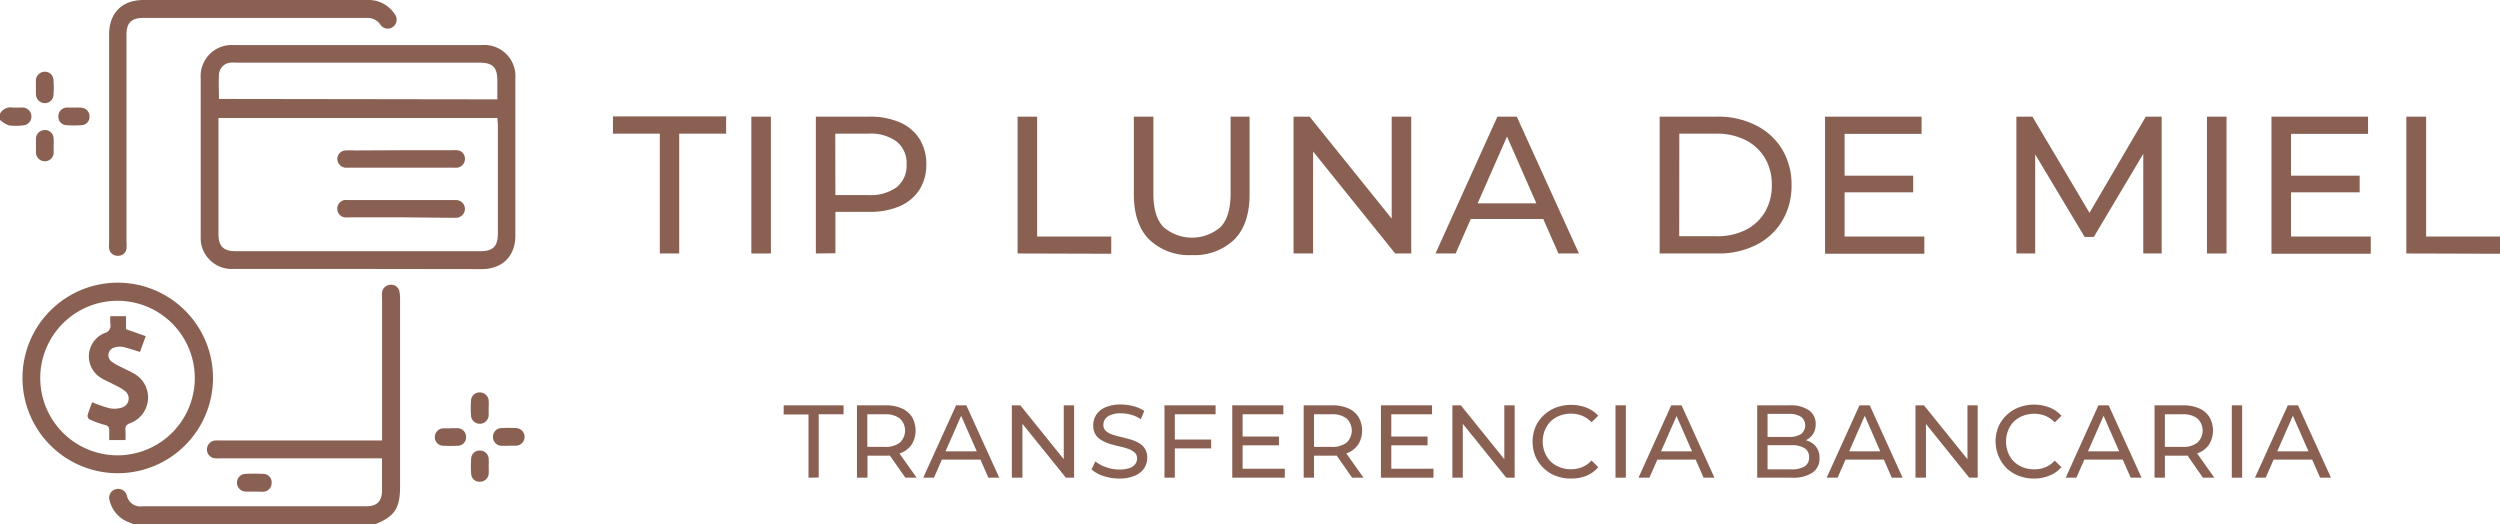
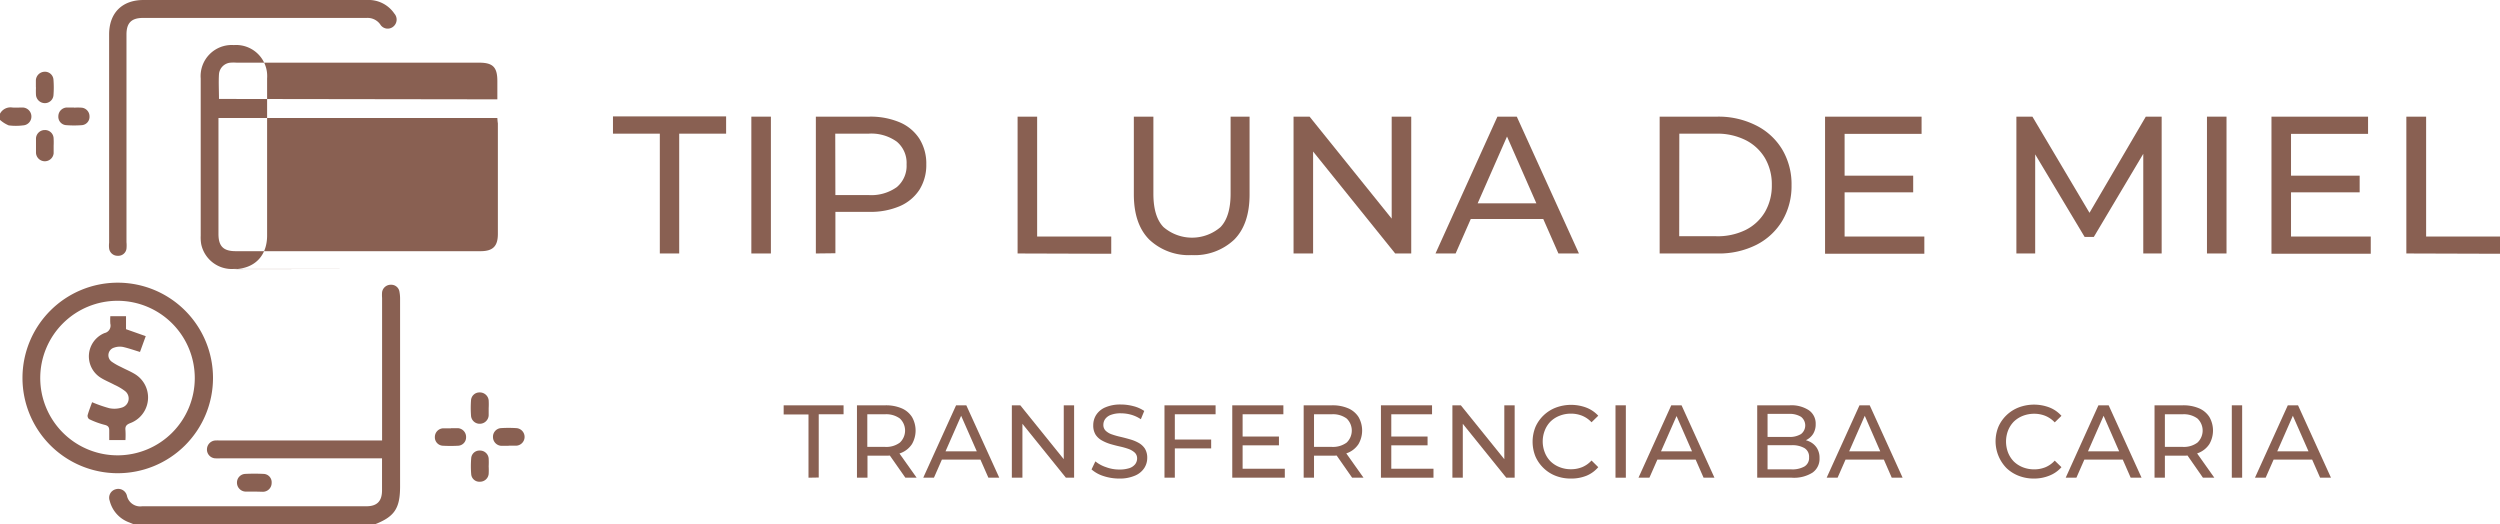
<svg xmlns="http://www.w3.org/2000/svg" viewBox="0 0 434.85 91.22">
  <defs>
    <style>.cls-1{fill:#896052;}</style>
  </defs>
  <g id="Capa_2" data-name="Capa 2">
    <g id="Capa_1-2" data-name="Capa 1">
      <path class="cls-1" d="M23.34,91.22l-.89-.36a5.38,5.38,0,0,1-3.37-3.76,1.52,1.52,0,0,1,1.05-2,1.55,1.55,0,0,1,1.94,1.09,2.36,2.36,0,0,0,2.66,1.87h39c1.86,0,2.71-.89,2.72-2.74V79.72h-28a9.48,9.48,0,0,1-1.07,0A1.53,1.53,0,0,1,36,78.1a1.56,1.56,0,0,1,1.4-1.48,8.81,8.81,0,0,1,.89,0H66.46V51.82a6.38,6.38,0,0,1,0-1A1.52,1.52,0,0,1,68,49.53a1.44,1.44,0,0,1,1.49,1.27A6.29,6.29,0,0,1,69.59,52v32.6c0,3.9-1,5.31-4.56,6.67Z" />
      <path class="cls-1" d="M0,19.78A2.06,2.06,0,0,1,2.14,18.7c.59.05,1.19,0,1.78,0a1.56,1.56,0,0,1,1.54,1.52A1.53,1.53,0,0,1,4,21.81a9.79,9.79,0,0,1-2.48,0A5.33,5.33,0,0,1,0,20.85Z" />
-       <path class="cls-1" d="M62.25,46.78H40.69A5.44,5.44,0,0,1,35,42.48,6.9,6.9,0,0,1,34.91,41q0-13.66,0-27.34a5.41,5.41,0,0,1,5.76-5.82H83.85a5.4,5.4,0,0,1,5.79,5.79q0,13.67,0,27.34c0,3.59-2.25,5.83-5.84,5.84ZM86.51,20.53H38V40.69c0,2.13.84,3,3,3H83.6c2.12,0,3-.85,3-3V21.45C86.55,21.16,86.53,20.87,86.51,20.53Zm0-3.25V14.11c0-2.43-.77-3.21-3.17-3.21H41.16a7.6,7.6,0,0,0-1.07,0,2.19,2.19,0,0,0-2,2c-.09,1.41,0,2.83,0,4.31Z" />
+       <path class="cls-1" d="M62.25,46.78H40.69A5.44,5.44,0,0,1,35,42.48,6.9,6.9,0,0,1,34.91,41q0-13.66,0-27.34a5.41,5.41,0,0,1,5.76-5.82a5.4,5.4,0,0,1,5.79,5.79q0,13.67,0,27.34c0,3.59-2.25,5.83-5.84,5.84ZM86.51,20.53H38V40.69c0,2.13.84,3,3,3H83.6c2.12,0,3-.85,3-3V21.45C86.55,21.16,86.53,20.87,86.51,20.53Zm0-3.25V14.11c0-2.43-.77-3.21-3.17-3.21H41.16a7.6,7.6,0,0,0-1.07,0,2.19,2.19,0,0,0-2,2c-.09,1.41,0,2.83,0,4.31Z" />
      <path class="cls-1" d="M3.91,65.74a16.57,16.57,0,1,1,16.5,16.57A16.57,16.57,0,0,1,3.91,65.74ZM20.43,79.2A13.44,13.44,0,1,0,7,65.67,13.45,13.45,0,0,0,20.43,79.2Z" />
      <path class="cls-1" d="M44.27,0H63.86a5.41,5.41,0,0,1,4.73,2.36,1.57,1.57,0,0,1-.21,2.29,1.51,1.51,0,0,1-2.25-.42,2.71,2.71,0,0,0-2.38-1.11q-19.45,0-38.91,0C22.85,3.13,22,4,22,6V42.11A6.23,6.23,0,0,1,22,43.26a1.43,1.43,0,0,1-1.52,1.23,1.47,1.47,0,0,1-1.5-1.27,4.54,4.54,0,0,1,0-1V6c0-3.74,2.24-6,6-6Z" />
      <path class="cls-1" d="M44.23,85.51c-.5,0-1,0-1.5,0a1.55,1.55,0,0,1-1.51-1.56,1.5,1.5,0,0,1,1.44-1.52,30.66,30.66,0,0,1,3.18,0A1.45,1.45,0,0,1,47.25,84a1.53,1.53,0,0,1-1.51,1.54C45.24,85.53,44.74,85.51,44.23,85.51Z" />
      <path class="cls-1" d="M6.24,15.2c0-.41,0-.83,0-1.24a1.56,1.56,0,0,1,1.49-1.48,1.48,1.48,0,0,1,1.57,1.37,17.77,17.77,0,0,1,0,2.73,1.49,1.49,0,0,1-1.49,1.36,1.55,1.55,0,0,1-1.55-1.41,11.8,11.8,0,0,1,0-1.33Z" />
      <path class="cls-1" d="M85,81.1a12,12,0,0,1,0,1.34,1.51,1.51,0,0,1-1.52,1.35,1.42,1.42,0,0,1-1.52-1.32,16.83,16.83,0,0,1,0-2.75,1.43,1.43,0,0,1,1.49-1.35A1.51,1.51,0,0,1,85,79.77a11.8,11.8,0,0,1,0,1.33Z" />
      <path class="cls-1" d="M9.33,25.34c0,.44,0,.89,0,1.33a1.54,1.54,0,0,1-3.07-.09c0-.83,0-1.67,0-2.5a1.52,1.52,0,0,1,1.51-1.46A1.49,1.49,0,0,1,9.32,24,11.79,11.79,0,0,1,9.33,25.34Z" />
      <path class="cls-1" d="M85,71c0,.41,0,.83,0,1.25a1.55,1.55,0,0,1-1.52,1.46,1.5,1.5,0,0,1-1.55-1.41,18.3,18.3,0,0,1,0-2.67,1.46,1.46,0,0,1,1.49-1.37A1.54,1.54,0,0,1,85,69.64,11.79,11.79,0,0,1,85,71Z" />
      <path class="cls-1" d="M12.88,18.73a9.84,9.84,0,0,1,1.33,0,1.51,1.51,0,0,1,1.36,1.51,1.45,1.45,0,0,1-1.31,1.53,18,18,0,0,1-2.75,0,1.46,1.46,0,0,1-1.36-1.58,1.53,1.53,0,0,1,1.48-1.49c.42,0,.83,0,1.25,0Z" />
      <path class="cls-1" d="M88.46,77.54c-.44,0-.89,0-1.33,0A1.53,1.53,0,0,1,85.75,76a1.5,1.5,0,0,1,1.33-1.53,21.19,21.19,0,0,1,2.76,0,1.53,1.53,0,0,1,0,3.05c-.45,0-.89,0-1.34,0Z" />
      <path class="cls-1" d="M78.44,74.48c.41,0,.83,0,1.24,0a1.52,1.52,0,0,1,1.39,1.57,1.45,1.45,0,0,1-1.37,1.48,23.78,23.78,0,0,1-2.67,0A1.46,1.46,0,0,1,75.64,76a1.51,1.51,0,0,1,1.46-1.5c.45,0,.89,0,1.34,0Z" />
      <path class="cls-1" d="M69.75,26.13h8.91a5.19,5.19,0,0,1,.88,0,1.46,1.46,0,0,1,1.33,1.44,1.54,1.54,0,0,1-1.28,1.59,4.25,4.25,0,0,1-.8,0H60.71a5.56,5.56,0,0,1-.71,0,1.57,1.57,0,0,1-1.33-1.55A1.51,1.51,0,0,1,60,26.17a17.63,17.63,0,0,1,1.78,0Z" />
      <path class="cls-1" d="M69.71,37.8c-2.94,0-5.88,0-8.82,0a5.25,5.25,0,0,1-1,0,1.53,1.53,0,0,1,0-3,5.54,5.54,0,0,1,.71,0H79.28a1.54,1.54,0,0,1,1.59,1.55,1.57,1.57,0,0,1-1.63,1.53c-.41,0-.83,0-1.25,0Z" />
      <path class="cls-1" d="M19.19,55h2.73v2.26l3.43,1.21-1,2.75c-1.06-.32-2-.66-3-.88a3,3,0,0,0-1.48.12,1.38,1.38,0,0,0-.43,2.46,10.27,10.27,0,0,0,1.62.92c.83.44,1.72.79,2.52,1.3a4.76,4.76,0,0,1-.93,8.46c-.63.25-.9.53-.83,1.21a14.28,14.28,0,0,1,0,1.74H19c0-.55,0-1.11,0-1.65s-.13-.84-.79-1a14,14,0,0,1-2.71-1,.75.75,0,0,1-.26-.68c.22-.79.53-1.56.78-2.26A23.34,23.34,0,0,0,19,71a4.31,4.31,0,0,0,2.17-.1A1.64,1.64,0,0,0,21.72,68a9.67,9.67,0,0,0-1.82-1.07c-.78-.42-1.62-.75-2.37-1.22a4.38,4.38,0,0,1,.66-7.78,1.32,1.32,0,0,0,1-1.62A10,10,0,0,1,19.19,55Z" />
      <path class="cls-1" d="M114.77,44.09V23.25h-8.15v-3H126.3v3h-8.16V44.09Z" />
      <path class="cls-1" d="M130.69,44.09V20.29h3.4v23.8Z" />
      <path class="cls-1" d="M141.91,44.09V20.29h9.28a13.05,13.05,0,0,1,5.34,1,7.62,7.62,0,0,1,3.4,2.86,8.12,8.12,0,0,1,1.19,4.45A8.09,8.09,0,0,1,159.93,33a7.72,7.72,0,0,1-3.4,2.85,12.88,12.88,0,0,1-5.34,1h-7.41l1.53-1.6v8.8Zm3.4-8.46-1.53-1.7h7.31A7.63,7.63,0,0,0,156,32.54a4.83,4.83,0,0,0,1.69-3.95A4.81,4.81,0,0,0,156,24.65a7.58,7.58,0,0,0-4.94-1.4h-7.31l1.53-1.7Z" />
      <path class="cls-1" d="M177,44.09V20.29h3.4V41.14h12.89v3Z" />
      <path class="cls-1" d="M207.29,44.37a10,10,0,0,1-7.38-2.69q-2.68-2.68-2.69-7.85V20.29h3.4v13.4q0,4,1.76,5.81a7.61,7.61,0,0,0,9.92,0q1.75-1.83,1.75-5.81V20.29h3.3V33.83q0,5.16-2.67,7.85A10,10,0,0,1,207.29,44.37Z" />
      <path class="cls-1" d="M225,44.09V20.29h2.79l15.74,19.55h-1.46V20.29h3.4v23.8h-2.79L226.94,24.54h1.46V44.09Z" />
      <path class="cls-1" d="M249.69,44.09l10.77-23.8h3.37l10.81,23.8h-3.57L261.45,22.2h1.36l-9.62,21.89Zm4.59-6,.91-2.72h13.4l1,2.72Z" />
      <path class="cls-1" d="M288.68,44.09V20.29h10a14.46,14.46,0,0,1,6.72,1.5A11.07,11.07,0,0,1,310,26a11.82,11.82,0,0,1,1.62,6.22A11.83,11.83,0,0,1,310,38.42a11.07,11.07,0,0,1-4.52,4.18,14.46,14.46,0,0,1-6.72,1.49Zm3.4-3h6.43A11,11,0,0,0,303.63,40,8.13,8.13,0,0,0,307,36.87a9.1,9.1,0,0,0,1.19-4.68A9.06,9.06,0,0,0,307,27.5a8.21,8.21,0,0,0-3.35-3.12,11,11,0,0,0-5.12-1.13h-6.43Z" />
      <path class="cls-1" d="M320.85,41.14h13.87v3H317.45V20.29h16.79v3H320.85Zm-.31-10.58h12.24v2.89H320.54Z" />
      <path class="cls-1" d="M350.73,44.09V20.29h2.79l10.68,18h-1.5l10.54-18H376l0,23.8H372.8l0-18.66h.79l-9.39,15.78H362.6l-9.45-15.78H354V44.09Z" />
      <path class="cls-1" d="M383.88,44.09V20.29h3.4v23.8Z" />
      <path class="cls-1" d="M398.5,41.14h13.87v3H395.1V20.29h16.8v3H398.5Zm-.3-10.58h12.24v2.89H398.2Z" />
      <path class="cls-1" d="M418.56,44.09V20.29H422V41.14h12.89v3Z" />
      <path class="cls-1" d="M140.63,83.09v-11h-4.32V70.5h10.42v1.56h-4.32v11Z" />
      <path class="cls-1" d="M149.06,83.09V70.5H154a6.91,6.91,0,0,1,2.83.52,4,4,0,0,1,1.8,1.51,4.72,4.72,0,0,1,0,4.71,4.05,4.05,0,0,1-1.8,1.5,6.91,6.91,0,0,1-2.83.52h-3.92l.81-.83v4.66Zm1.8-4.48-.81-.88h3.87a3.94,3.94,0,0,0,2.61-.75,2.88,2.88,0,0,0,0-4.18,4,4,0,0,0-2.61-.74h-3.87l.81-.9Zm6.62,4.48-3.2-4.57h1.92l3.24,4.57Z" />
      <path class="cls-1" d="M160.59,83.09,166.3,70.5h1.78l5.73,12.59h-1.89l-5.1-11.59h.72l-5.09,11.59ZM163,79.94l.49-1.44h7.09l.52,1.44Z" />
      <path class="cls-1" d="M176,83.09V70.5h1.47l8.34,10.34h-.78V70.5h1.8V83.09H185.4l-8.34-10.34h.78V83.09Z" />
      <path class="cls-1" d="M194.69,83.24a8.76,8.76,0,0,1-2.76-.44,5.81,5.81,0,0,1-2.07-1.15l.67-1.4a5.74,5.74,0,0,0,1.83,1,6.58,6.58,0,0,0,2.33.42,5.47,5.47,0,0,0,1.78-.25,2.15,2.15,0,0,0,1-.7,1.66,1.66,0,0,0,.32-1,1.36,1.36,0,0,0-.42-1,3.26,3.26,0,0,0-1.1-.64,12.69,12.69,0,0,0-1.49-.42c-.54-.12-1.08-.26-1.63-.42a7.41,7.41,0,0,1-1.49-.63,3.11,3.11,0,0,1-1.09-1,3,3,0,0,1-.41-1.65,3.32,3.32,0,0,1,.51-1.79,3.53,3.53,0,0,1,1.58-1.31,6.56,6.56,0,0,1,2.73-.5,8.54,8.54,0,0,1,2.18.29,6,6,0,0,1,1.87.83l-.59,1.44a6,6,0,0,0-1.71-.79,6.76,6.76,0,0,0-1.75-.24,4.74,4.74,0,0,0-1.74.27,2.11,2.11,0,0,0-1,.72,1.73,1.73,0,0,0-.32,1,1.39,1.39,0,0,0,.42,1.06,2.94,2.94,0,0,0,1.1.63,12.69,12.69,0,0,0,1.49.42c.54.13,1.08.27,1.63.43a6.84,6.84,0,0,1,1.49.61,3.11,3.11,0,0,1,1.09,1,3,3,0,0,1,.41,1.62,3.23,3.23,0,0,1-.52,1.77,3.56,3.56,0,0,1-1.61,1.31A6.64,6.64,0,0,1,194.69,83.24Z" />
      <path class="cls-1" d="M204.35,83.09h-1.8V70.5h8.89v1.56h-7.09Zm-.18-6.64h6.5V78h-6.5Z" />
      <path class="cls-1" d="M216.14,81.53h7.34v1.56h-9.14V70.5h8.89v1.56h-7.09Zm-.16-5.6h6.48v1.53H216Z" />
      <path class="cls-1" d="M226.76,83.09V70.5h4.92a6.86,6.86,0,0,1,2.82.52,4,4,0,0,1,1.8,1.51,4.72,4.72,0,0,1,0,4.71,4.05,4.05,0,0,1-1.8,1.5,6.86,6.86,0,0,1-2.82.52h-3.93l.81-.83v4.66Zm1.8-4.48-.81-.88h3.87a4,4,0,0,0,2.62-.75,2.9,2.9,0,0,0,0-4.18,4,4,0,0,0-2.62-.74h-3.87l.81-.9Zm6.63,4.48L232,78.52h1.93l3.24,4.57Z" />
      <path class="cls-1" d="M242,81.53h7.34v1.56h-9.14V70.5h8.89v1.56H242Zm-.17-5.6h6.48v1.53h-6.48Z" />
      <path class="cls-1" d="M252.63,83.09V70.5h1.47l8.34,10.34h-.78V70.5h1.8V83.09H262l-8.34-10.34h.78V83.09Z" />
      <path class="cls-1" d="M273.24,83.24a7.19,7.19,0,0,1-2.66-.48,6.21,6.21,0,0,1-2.1-1.35,6.29,6.29,0,0,1-1.4-2,6.88,6.88,0,0,1,0-5.15,6.29,6.29,0,0,1,1.4-2,6.4,6.4,0,0,1,2.12-1.35,7.55,7.55,0,0,1,5.35,0A5.53,5.53,0,0,1,278,72.31l-1.17,1.14a4.66,4.66,0,0,0-1.62-1.13,5.13,5.13,0,0,0-1.92-.37,5.27,5.27,0,0,0-2,.36,4.7,4.7,0,0,0-1.58,1,4.53,4.53,0,0,0-1,1.54,5.24,5.24,0,0,0,0,3.87,4.53,4.53,0,0,0,1,1.54,4.7,4.7,0,0,0,1.58,1,5.27,5.27,0,0,0,2,.36,5.13,5.13,0,0,0,1.92-.37,4.59,4.59,0,0,0,1.62-1.15L278,81.26A5.44,5.44,0,0,1,276,82.73,7.07,7.07,0,0,1,273.24,83.24Z" />
      <path class="cls-1" d="M281,83.09V70.5h1.8V83.09Z" />
      <path class="cls-1" d="M285,83.09l5.7-12.59h1.79l5.72,12.59h-1.89L291.24,71.5H292l-5.1,11.59Zm2.43-3.15.48-1.44H295l.52,1.44Z" />
      <path class="cls-1" d="M305.65,83.09V70.5h5.66a5.51,5.51,0,0,1,3.34.87,2.81,2.81,0,0,1,1.17,2.38,3.14,3.14,0,0,1-.45,1.73,3,3,0,0,1-1.24,1.08,3.76,3.76,0,0,1-1.67.38l.32-.54a4.43,4.43,0,0,1,1.91.38,3.07,3.07,0,0,1,1.31,1.1,3.16,3.16,0,0,1,.49,1.81,2.92,2.92,0,0,1-1.21,2.51,6,6,0,0,1-3.61.89Zm1.8-1.45h4.14a4.25,4.25,0,0,0,2.29-.51,1.72,1.72,0,0,0,.79-1.58,1.75,1.75,0,0,0-.79-1.6,4.25,4.25,0,0,0-2.29-.51h-4.3V76h3.85a3.79,3.79,0,0,0,2.13-.5,1.9,1.9,0,0,0,0-3,3.79,3.79,0,0,0-2.13-.51h-3.69Z" />
      <path class="cls-1" d="M317.73,83.09l5.71-12.59h1.78l5.72,12.59h-1.89L324,71.5h.72l-5.09,11.59Zm2.43-3.15.49-1.44h7.09l.52,1.44Z" />
-       <path class="cls-1" d="M333.18,83.09V70.5h1.47L343,80.84h-.78V70.5H344V83.09h-1.47L334.2,72.75H335V83.09Z" />
      <path class="cls-1" d="M353.79,83.24a7.19,7.19,0,0,1-2.66-.48A6.36,6.36,0,0,1,349,81.41a6.68,6.68,0,0,1-1.39-7.19,6.29,6.29,0,0,1,1.4-2,6.4,6.4,0,0,1,2.12-1.35,7.52,7.52,0,0,1,5.34,0,5.49,5.49,0,0,1,2.1,1.46l-1.17,1.14a4.66,4.66,0,0,0-1.62-1.13,5.13,5.13,0,0,0-1.92-.37,5.36,5.36,0,0,0-2,.36,4.76,4.76,0,0,0-1.57,1,4.71,4.71,0,0,0-1,1.54,5.38,5.38,0,0,0,0,3.87,4.71,4.71,0,0,0,1,1.54,4.76,4.76,0,0,0,1.57,1,5.36,5.36,0,0,0,2,.36,5.13,5.13,0,0,0,1.92-.37,4.59,4.59,0,0,0,1.62-1.15l1.17,1.14a5.4,5.4,0,0,1-2.1,1.47A7,7,0,0,1,353.79,83.24Z" />
      <path class="cls-1" d="M359.31,83.09,365,70.5h1.78l5.72,12.59h-1.89L365.54,71.5h.72l-5.09,11.59Zm2.43-3.15.49-1.44h7.09l.52,1.44Z" />
      <path class="cls-1" d="M374.76,83.09V70.5h4.91a6.91,6.91,0,0,1,2.83.52,4,4,0,0,1,1.8,1.51,4.72,4.72,0,0,1,0,4.71,4.05,4.05,0,0,1-1.8,1.5,6.91,6.91,0,0,1-2.83.52h-3.92l.81-.83v4.66Zm1.8-4.48-.81-.88h3.87a3.94,3.94,0,0,0,2.61-.75,2.88,2.88,0,0,0,0-4.18,4,4,0,0,0-2.61-.74h-3.87l.81-.9Zm6.62,4.48L380,78.52h1.92l3.24,4.57Z" />
      <path class="cls-1" d="M388.2,83.09V70.5H390V83.09Z" />
      <path class="cls-1" d="M392.23,83.09l5.71-12.59h1.78l5.73,12.59h-1.89l-5.1-11.59h.72l-5.09,11.59Zm2.43-3.15.49-1.44h7.09l.52,1.44Z" />
    </g>
  </g>
</svg>